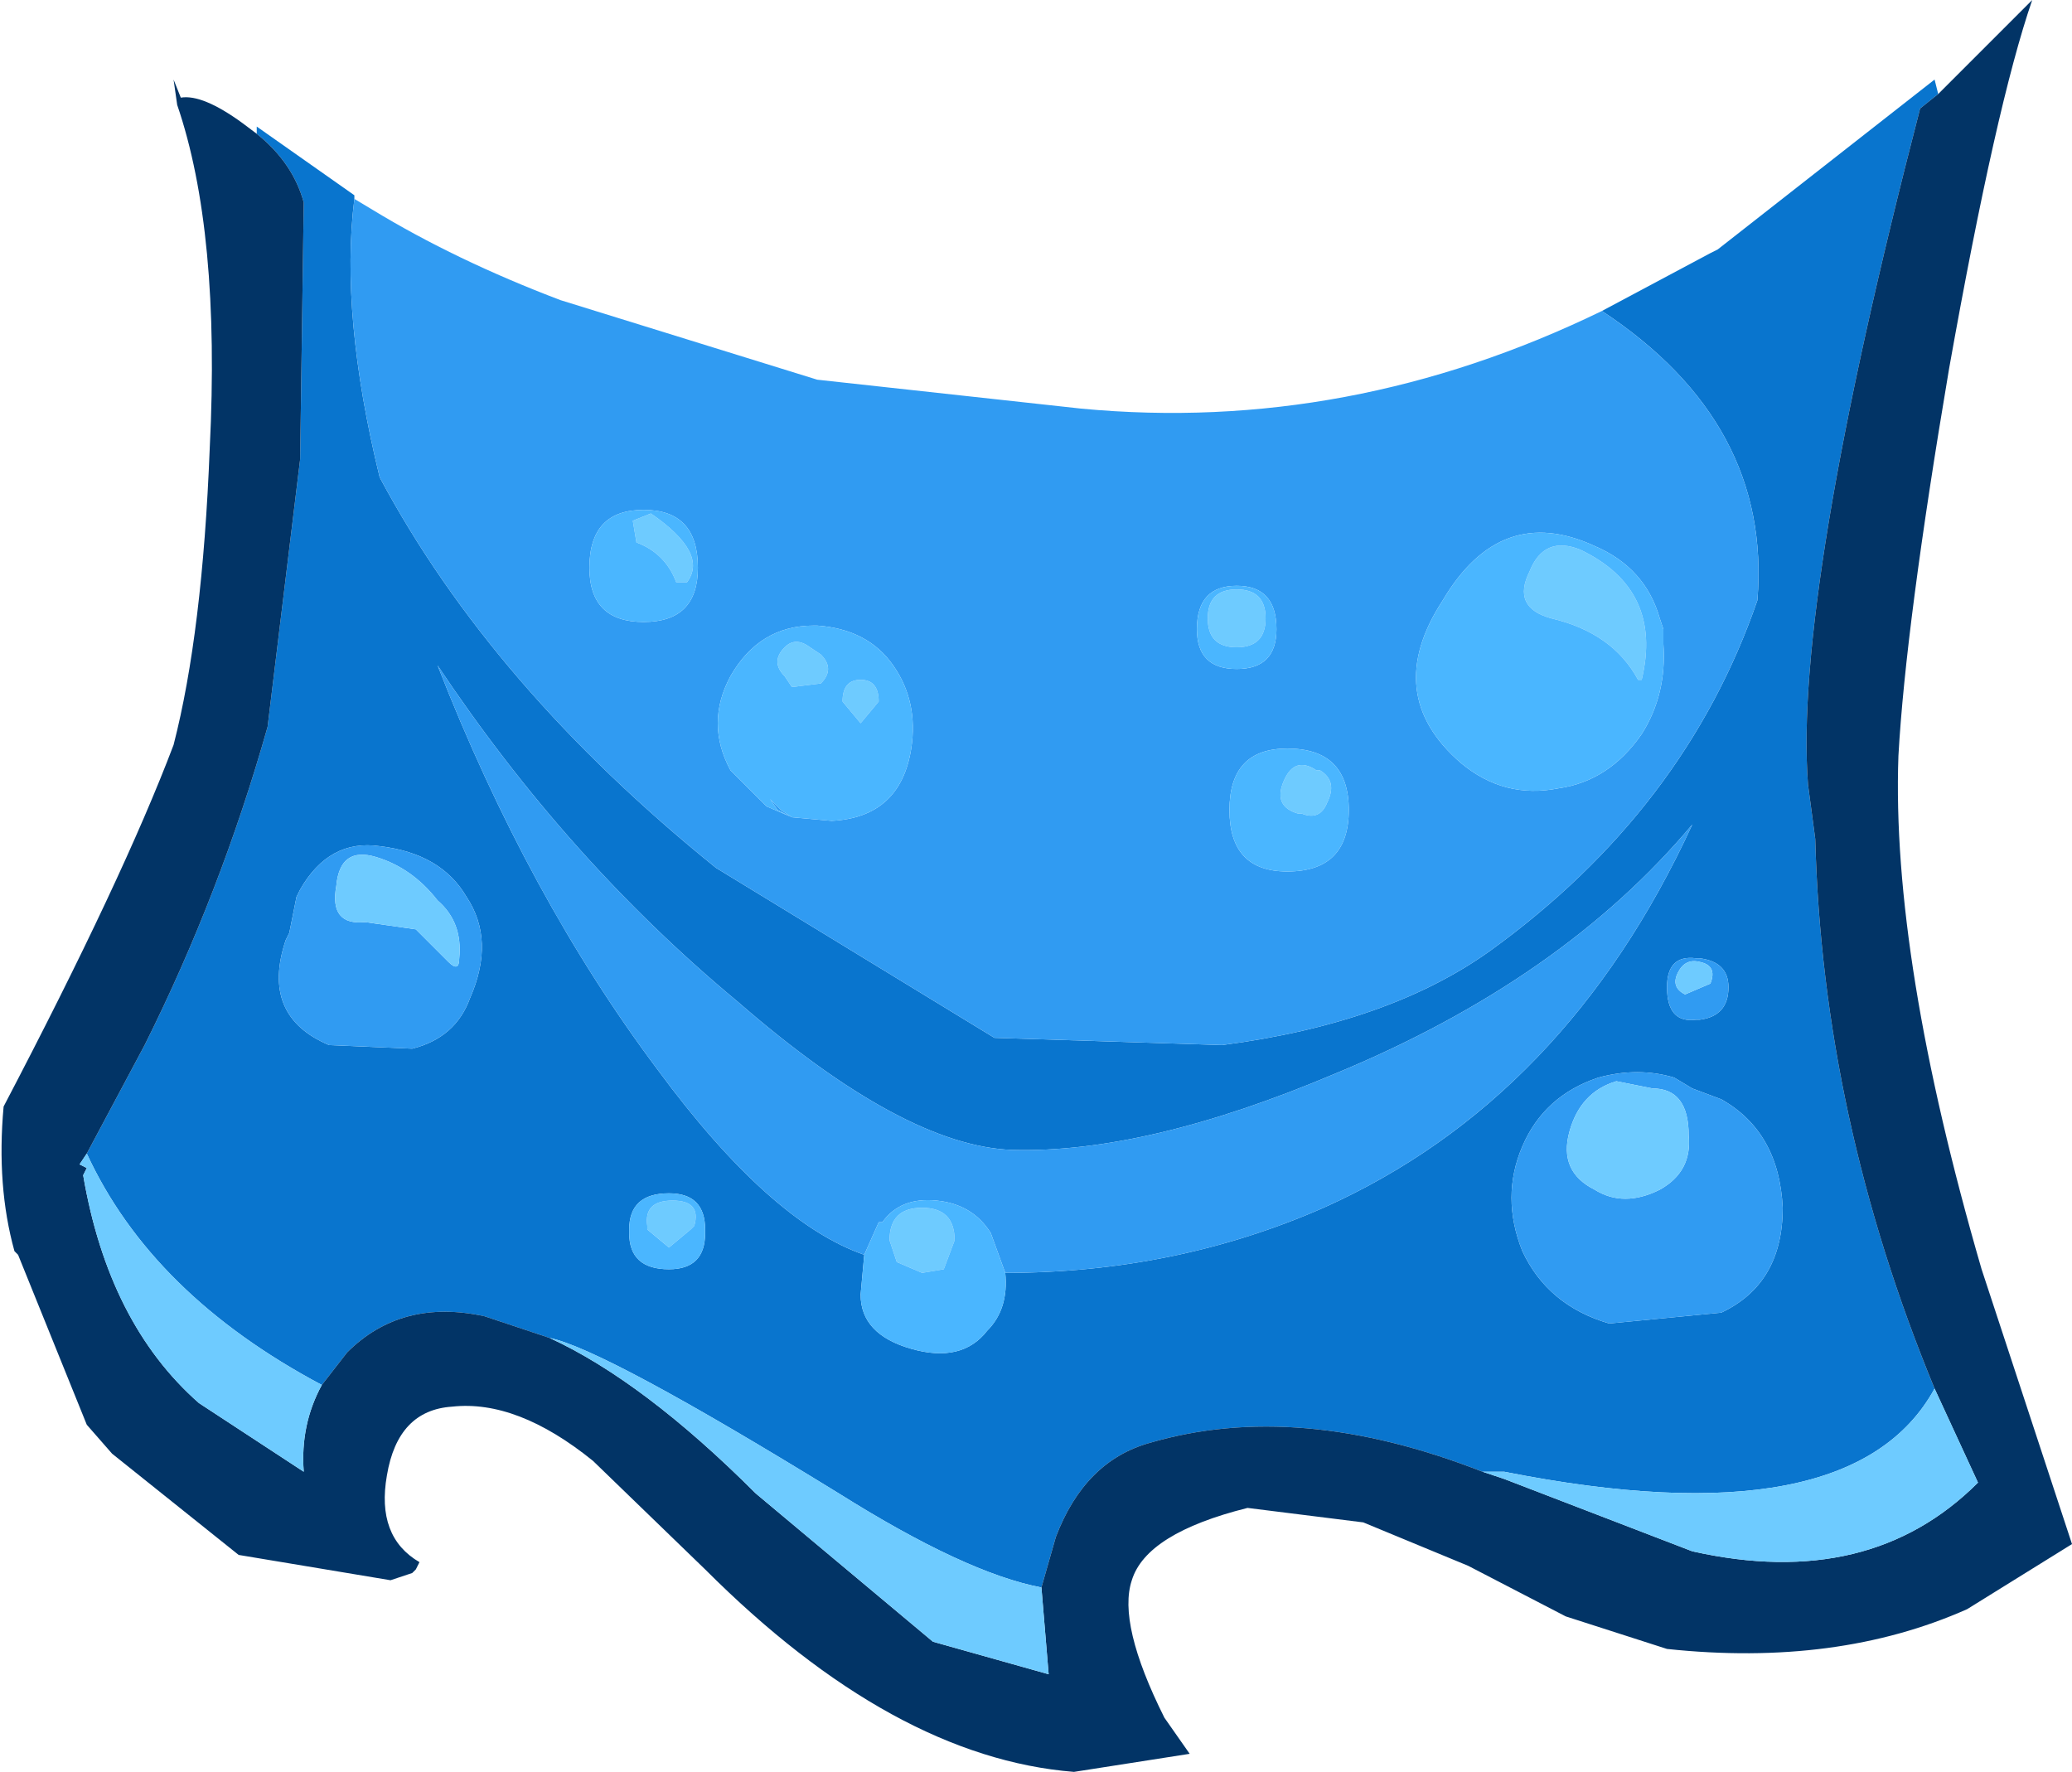
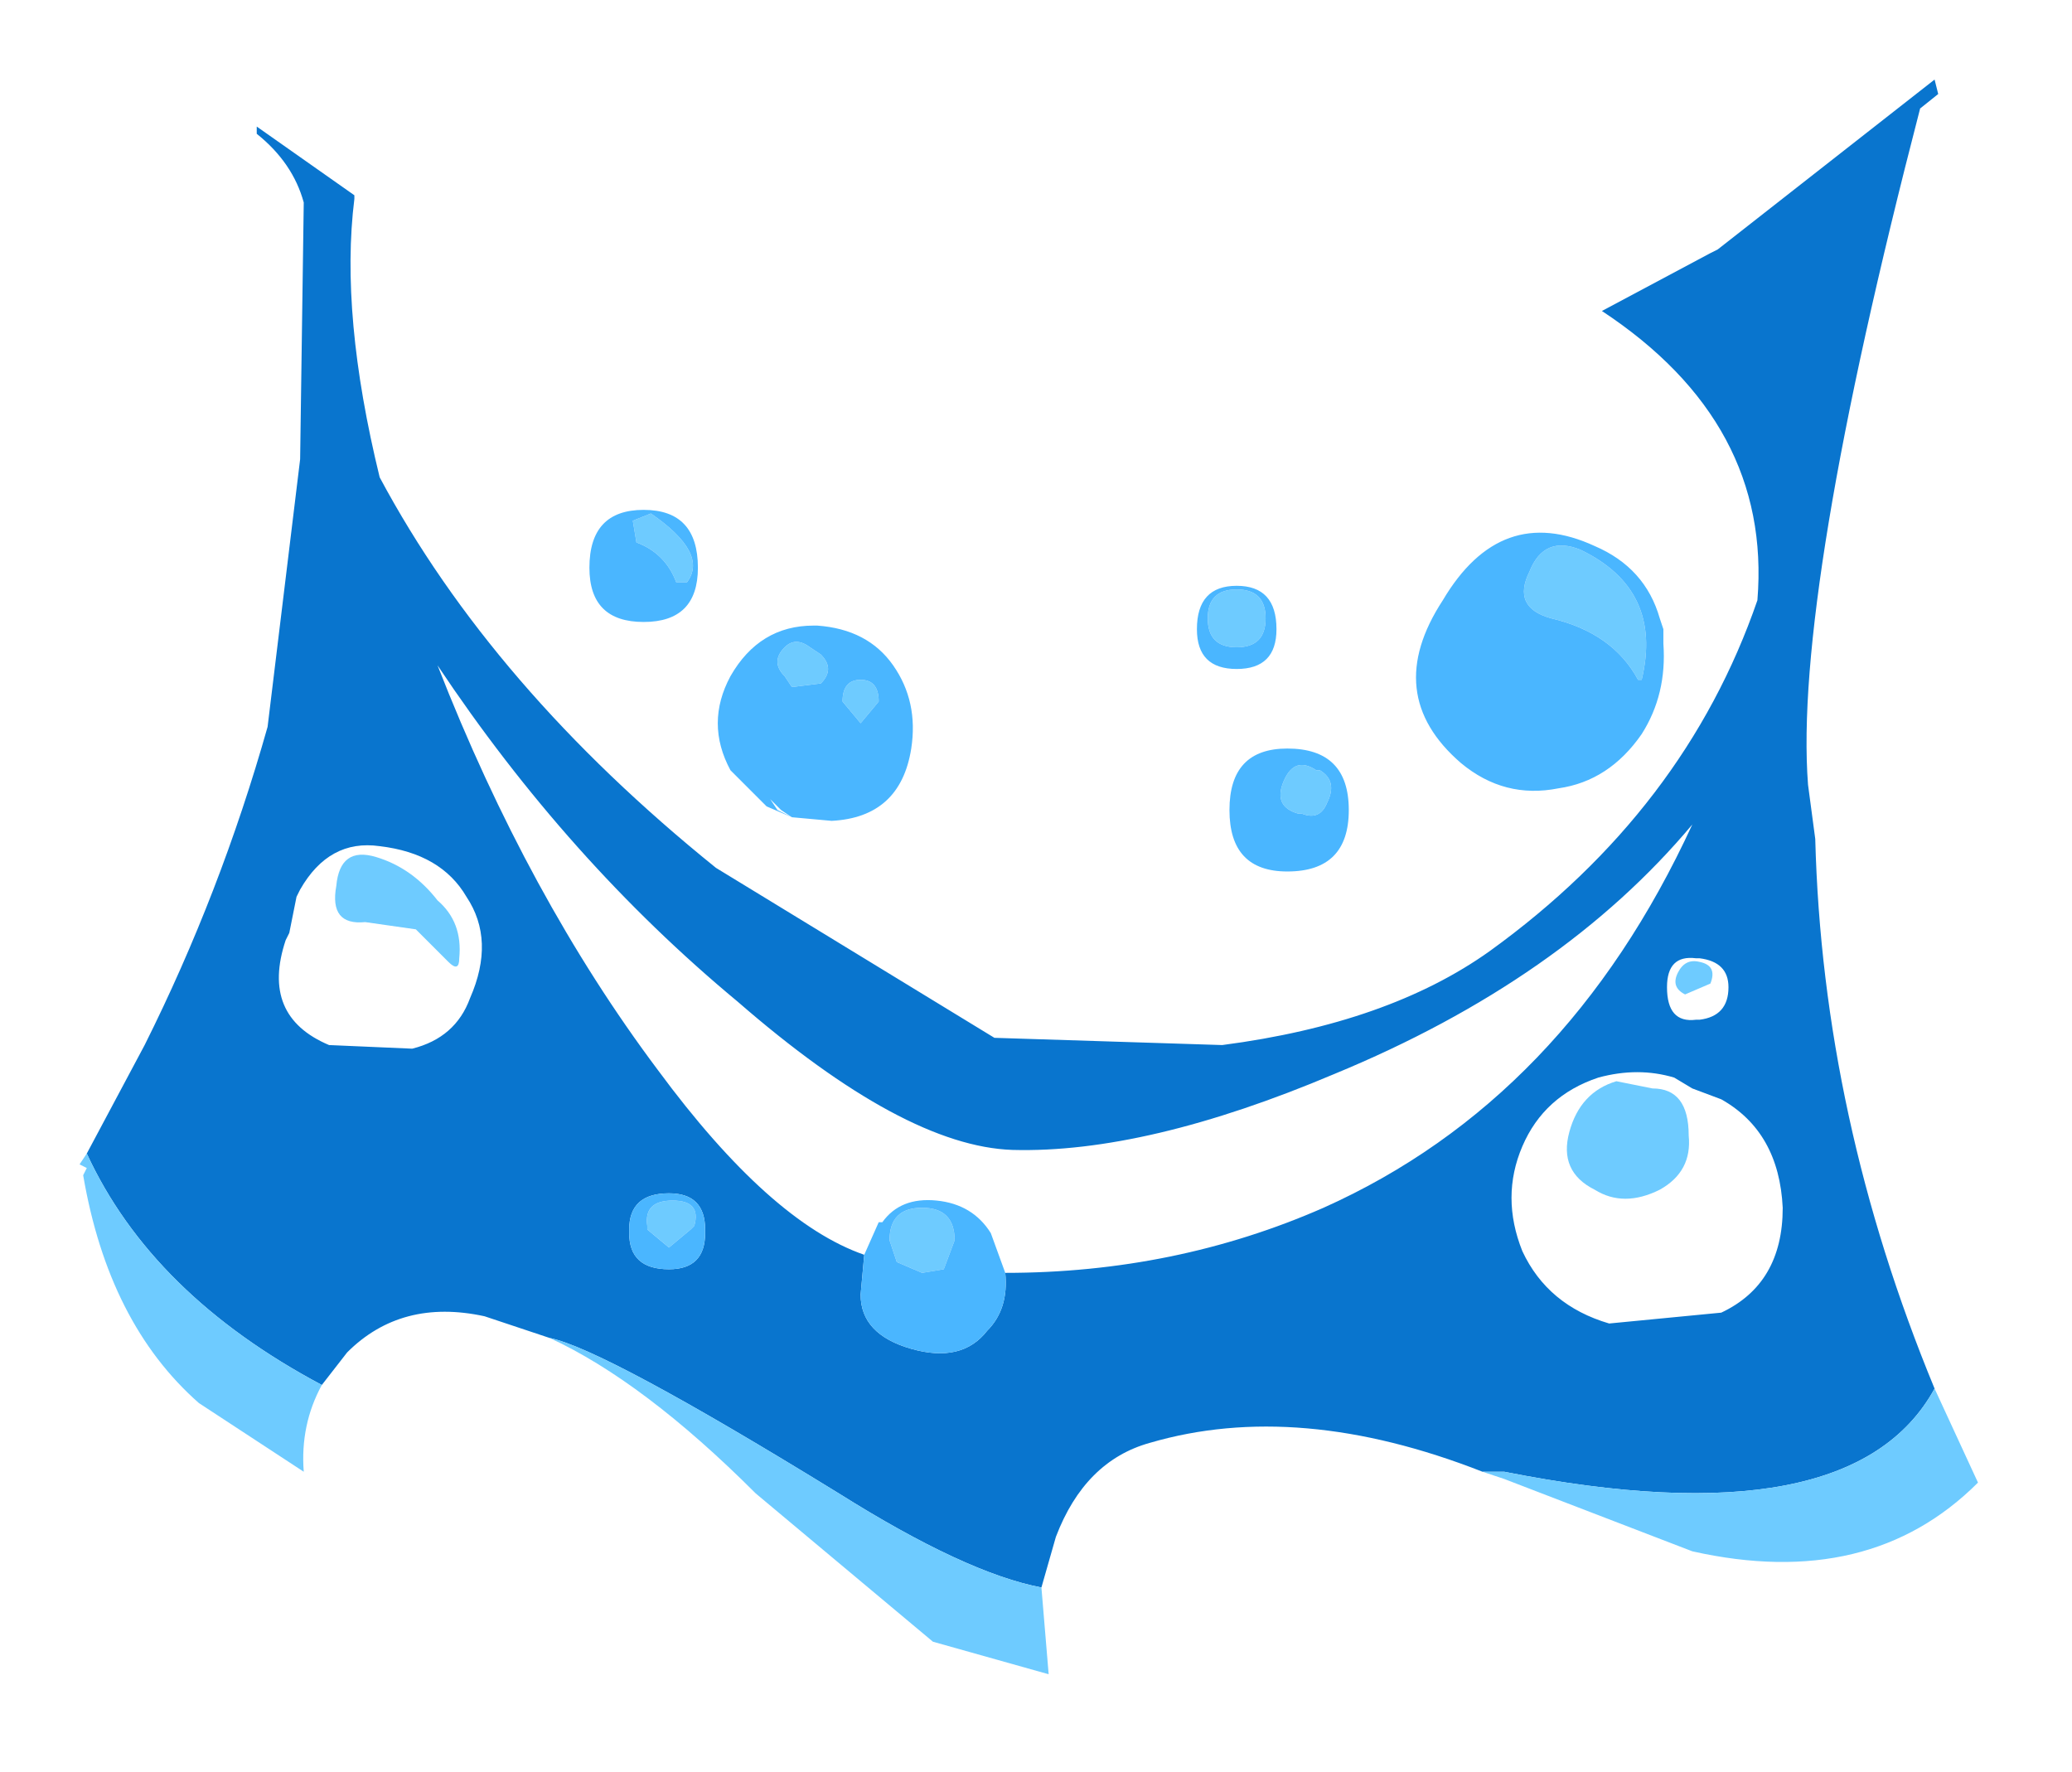
<svg xmlns="http://www.w3.org/2000/svg" version="1.1" width="28.65" height="24.5" viewBox="-14.95 -3.85 28.65 24.5" id="svg2">
  <defs id="defs27" />
  <g id="shape_3" style="stroke-linecap:round;stroke-linejoin:round">
    <path d="m 8.7,-0.35 m 0,0 -1.5,0.8 q 2.35,1.55 2.15,4 -1,2.9 -3.7,4.85 -1.4,1 -3.7,1.3 L -1.2,10.5 -5.05,8.15 Q -8.15,5.65 -9.7,2.75 -10.25,0.5 -10.05,-1.1 l 0,-0.05 -1.35,-0.95 0,0.1 q 0.5,0.4 0.65,0.95 l -0.05,3.55 -0.45,3.7 q -0.65,2.3 -1.7,4.4 l -0.8,1.5 q 0.9,1.95 3.25,3.2 l 0.35,-0.45 q 0.75,-0.75 1.9,-0.5 l 0.9,0.3 q 0.75,0.15 4,2.15 1.75,1.1 2.8,1.3 l 0.2,-0.7 q 0.4,-1.05 1.3,-1.3 2.05,-0.6 4.6,0.4 l 0.3,0 q 4.8,0.95 5.95,-1.15 -1.55,-3.75 -1.65,-7.6 L 10.05,7 Q 9.85,4.4 11.6,-2.35 l 0.25,-0.2 -0.05,-0.2 -3,2.35 -0.1,0.05 M 6.1,13.45 Q 5.8,12.7 6.1,12 6.4,11.3 7.15,11.05 7.7,10.9 8.2,11.05 l 0.25,0.15 0.4,0.15 q 0.8,0.45 0.85,1.5 0,1.05 -0.85,1.45 L 7.3,14.45 Q 6.45,14.2 6.1,13.45 M 8.95,9.8 q 0,0.4 -0.4,0.45 l -0.05,0 Q 8.1,10.3 8.1,9.8 8.1,9.35 8.5,9.4 l 0.05,0 q 0.4,0.05 0.4,0.4 M -10.8,8.45 q 0.4,-0.7 1.1,-0.6 0.85,0.1 1.2,0.7 0.4,0.6 0.05,1.4 -0.2,0.55 -0.8,0.7 L -10.4,10.6 Q -11.35,10.2 -11,9.15 l 0.05,-0.1 0.1,-0.5 0.05,-0.1 m 5.1,5.25 q -0.55,0 -0.55,-0.5 l 0,-0.05 q 0,-0.5 0.55,-0.5 0.5,0 0.5,0.5 l 0,0.05 q 0,0.5 -0.5,0.5 M -3,13.5 q -1.3,-0.45 -2.85,-2.55 -1.8,-2.4 -3.05,-5.6 1.8,2.7 4.15,4.65 2.3,2 3.8,2.05 Q 0.9,12.1 3.5,11 6.65,9.7 8.45,7.55 q -1.75,3.8 -5.1,5.3 -2.05,0.9 -4.4,0.9 0.05,0.5 -0.25,0.8 -0.35,0.45 -1.05,0.25 -0.7,-0.2 -0.7,-0.75 L -3,13.5" id="path5" style="fill:#0975ce;fill-opacity:1;stroke:none" />
-     <path d="M 8.7,-0.35" id="path7" style="fill:none;stroke:none" />
-     <path d="m 13.15,-3.85 m 0,0 -1.3,1.3 -0.25,0.2 Q 9.85,4.4 10.05,7 l 0.1,0.75 q 0.1,3.85 1.65,7.6 l 0.6,1.3 q -1.5,1.5 -3.95,0.95 l -2.6,-1 -0.3,-0.1 q -2.55,-1 -4.6,-0.4 -0.9,0.25 -1.3,1.3 l -0.2,0.7 0.1,1.2 -1.6,-0.45 -2.45,-2.05 q -1.55,-1.55 -2.85,-2.15 l -0.9,-0.3 q -1.15,-0.25 -1.9,0.5 l -0.35,0.45 q -0.3,0.55 -0.25,1.2 l -1.45,-0.95 q -1.25,-1.1 -1.6,-3.15 l 0.05,-0.1 -0.1,-0.05 0.1,-0.15 0.8,-1.5 q 1.05,-2.1 1.7,-4.4 l 0.45,-3.7 0.05,-3.55 Q -10.9,-1.6 -11.4,-2 l -0.2,-0.15 q -0.55,-0.4 -0.85,-0.35 l -0.1,-0.25 0.05,0.35 q 0.6,1.75 0.45,4.75 -0.1,2.55 -0.5,4.1 -0.7,1.85 -2.35,5 -0.1,1.1 0.15,2 l 0.05,0.05 0.95,2.35 0.35,0.4 1.75,1.4 2.1,0.35 0.3,-0.1 0.05,-0.05 0.05,-0.1 q -0.6,-0.35 -0.45,-1.2 0.15,-0.9 0.9,-0.95 0.9,-0.1 1.95,0.75 l 1.55,1.5 q 2.6,2.6 5.1,2.8 L 1.5,20.4 1.15,19.9 Q 0.5,18.6 0.7,18 0.9,17.35 2.3,17 l 1.6,0.2 1.45,0.6 1.35,0.7 1.4,0.45 q 2.35,0.25 4.15,-0.55 L 13.7,17.5 12.45,13.7 Q 11.2,9.4 11.3,6.6 11.4,4.8 12,1.25 q 0.65,-3.65 1.15,-5.1" id="path9" style="fill:#023466;fill-opacity:1;stroke:none" />
-     <path d="M 13.15,-3.85" id="path11" style="fill:none;stroke:none" />
-     <path d="m -9.8,-0.95 m 0,0 -0.25,-0.15 q -0.2,1.6 0.35,3.85 1.55,2.9 4.65,5.4 l 3.85,2.35 3.15,0.1 Q 4.25,10.3 5.65,9.3 8.35,7.35 9.35,4.45 9.55,2 7.2,0.45 3.7,2.15 0,1.8 L -3.65,1.4 -7.2,0.3 Q -8.65,-0.25 -9.8,-0.95 M 8,4.7 l 0.05,0.15 0,0.2 Q 8.1,5.75 7.75,6.3 7.3,6.95 6.6,7.05 5.85,7.2 5.25,6.7 4.15,5.75 5,4.45 5.8,3.1 7.1,3.7 7.8,4 8,4.7 M 2.7,4.85 Q 2.7,5.4 2.15,5.4 1.6,5.4 1.6,4.85 q 0,-0.6 0.55,-0.6 0.55,0 0.55,0.6 M 2.85,6.5 Q 3.7,6.5 3.7,7.35 3.7,8.2 2.85,8.2 2.05,8.2 2.05,7.35 2.05,6.5 2.85,6.5 M 7.1,12.6 Q 6.6,12.35 6.75,11.8 6.9,11.25 7.4,11.1 l 0.5,0.1 q 0.5,0 0.5,0.65 0.05,0.5 -0.4,0.75 -0.5,0.25 -0.9,0 m 1.15,-3 Q 8.35,9.4 8.55,9.45 8.8,9.5 8.7,9.75 L 8.35,9.9 Q 8.15,9.8 8.25,9.6 m -14.1,1.35 q 1.55,2.1 2.85,2.55 l 0.2,-0.45 0.05,0 q 0.25,-0.35 0.75,-0.3 0.5,0.05 0.75,0.45 l 0.2,0.55 q 2.35,0 4.4,-0.9 3.35,-1.5 5.1,-5.3 Q 6.65,9.7 3.5,11 0.9,12.1 -0.95,12.05 -2.45,12 -4.75,10 -7.1,8.05 -8.9,5.35 q 1.25,3.2 3.05,5.6 m 1,-5.45 q 0.4,-0.7 1.15,-0.7 l 0.05,0 q 0.7,0.05 1.05,0.55 0.35,0.5 0.25,1.15 -0.15,0.95 -1.1,1 L -4,7.45 -4.35,7.3 -4.85,6.8 q -0.35,-0.65 0,-1.3 M -4.2,7.35 -4,7.45 -4.15,7.35 -4.3,7.2 -4.2,7.35 M -6.8,4 q 0,-0.8 0.75,-0.8 0.75,0 0.75,0.8 0,0.75 -0.75,0.75 Q -6.8,4.75 -6.8,4 m -3.5,4.4 q 0.05,-0.55 0.55,-0.4 0.5,0.15 0.85,0.6 0.35,0.3 0.3,0.8 0,0.2 -0.15,0.05 L -9.2,9 -9.9,8.9 q -0.5,0.05 -0.4,-0.5 M 6.1,12 q -0.3,0.7 0,1.45 0.35,0.75 1.2,1 L 8.85,14.3 Q 9.7,13.9 9.7,12.85 9.65,11.8 8.85,11.35 L 8.45,11.2 8.2,11.05 Q 7.7,10.9 7.15,11.05 6.4,11.3 6.1,12 M 8.55,10.25 Q 8.95,10.2 8.95,9.8 8.95,9.45 8.55,9.4 L 8.5,9.4 Q 8.1,9.35 8.1,9.8 q 0,0.5 0.4,0.45 l 0.05,0 M -9.7,7.85 q -0.7,-0.1 -1.1,0.6 l -0.05,0.1 -0.1,0.5 -0.05,0.1 q -0.35,1.05 0.6,1.45 l 1.15,0.05 q 0.6,-0.15 0.8,-0.7 0.35,-0.8 -0.05,-1.4 -0.35,-0.6 -1.2,-0.7" id="path13" style="fill:#309bf2;fill-opacity:1;stroke:none" />
    <path d="M -9.8,-0.95" id="path15" style="fill:none;stroke:none" />
    <path d="m 12.4,16.65 m 0,0 -0.6,-1.3 q -1.15,2.1 -5.95,1.15 l -0.3,0 0.3,0.1 2.6,1 q 2.45,0.55 3.95,-0.95 m -12.85,2.65 -0.1,-1.2 q -1.05,-0.2 -2.8,-1.3 -3.25,-2 -4,-2.15 1.3,0.6 2.85,2.15 l 2.45,2.05 1.6,0.45 m -10.3,-2.8 q -0.05,-0.65 0.25,-1.2 -2.35,-1.25 -3.25,-3.2 l -0.1,0.15 0.1,0.05 -0.05,0.1 q 0.35,2.05 1.6,3.15 l 1.45,0.95 M 6.5,4.7 q 0.85,0.2 1.2,0.85 l 0.05,0 Q 8.05,4.3 6.9,3.75 6.4,3.55 6.2,4.05 5.95,4.55 6.5,4.7 m -3.95,0 q 0,-0.4 -0.4,-0.4 -0.4,0 -0.4,0.4 0,0.4 0.4,0.4 0.4,0 0.4,-0.4 M 2.8,6.95 Q 2.65,7.3 3,7.4 l 0.05,0 Q 3.3,7.5 3.4,7.25 3.55,6.95 3.3,6.8 l -0.05,0 Q 2.95,6.6 2.8,6.95 M 6.75,11.8 Q 6.6,12.35 7.1,12.6 7.5,12.85 8,12.6 8.45,12.35 8.4,11.85 8.4,11.2 7.9,11.2 L 7.4,11.1 Q 6.9,11.25 6.75,11.8 M 8.55,9.45 Q 8.35,9.4 8.25,9.6 8.15,9.8 8.35,9.9 L 8.7,9.75 Q 8.8,9.5 8.55,9.45 M -4.1,5.5 -4,5.65 -3.6,5.6 q 0.2,-0.2 0,-0.4 L -3.75,5.1 q -0.2,-0.15 -0.35,0 -0.2,0.2 0,0.4 m 1.05,0.05 q -0.25,0 -0.25,0.3 l 0.25,0.3 0.25,-0.3 q 0,-0.3 -0.25,-0.3 m -2.9,-2.3 -0.25,0.1 0.05,0.3 q 0.4,0.15 0.55,0.55 l 0.15,0 q 0.3,-0.4 -0.5,-0.95 M -9.75,8 q -0.5,-0.15 -0.55,0.4 -0.1,0.55 0.4,0.5 L -9.2,9 -8.75,9.45 Q -8.6,9.6 -8.6,9.4 -8.55,8.9 -8.9,8.6 -9.25,8.15 -9.75,8 m 8,5.3 q 0,-0.45 -0.45,-0.45 -0.45,0 -0.45,0.45 l 0.1,0.3 0.35,0.15 0.3,-0.05 0.15,-0.4 m -3.9,-0.55 q -0.4,0 -0.35,0.35 l 0,0.05 0.3,0.25 0.3,-0.25 0.05,-0.05 q 0.1,-0.35 -0.3,-0.35" id="path17" style="fill:#6ecbff;fill-opacity:1;stroke:none" />
    <path d="M 12.4,16.65" id="path19" style="fill:none;stroke:none" />
    <path d="m 7.7,5.55 m 0,0 Q 7.35,4.9 6.5,4.7 5.95,4.55 6.2,4.05 6.4,3.55 6.9,3.75 8.05,4.3 7.75,5.55 l -0.05,0 M 2.15,4.3 q 0.4,0 0.4,0.4 0,0.4 -0.4,0.4 -0.4,0 -0.4,-0.4 0,-0.4 0.4,-0.4 M 3,7.4 Q 2.65,7.3 2.8,6.95 2.95,6.6 3.25,6.8 l 0.05,0 Q 3.55,6.95 3.4,7.25 3.3,7.5 3.05,7.4 L 3,7.4 m -4.3,7.15 q 0.3,-0.3 0.25,-0.8 L -1.25,13.2 Q -1.5,12.8 -2,12.75 -2.5,12.7 -2.75,13.05 l -0.05,0 -0.2,0.45 -0.05,0.55 q 0,0.55 0.7,0.75 0.7,0.2 1.05,-0.25 M -4,5.65 -4.1,5.5 q -0.2,-0.2 0,-0.4 0.15,-0.15 0.35,0 l 0.15,0.1 q 0.2,0.2 0,0.4 L -4,5.65 m 0.7,0.2 q 0,-0.3 0.25,-0.3 0.25,0 0.25,0.3 l -0.25,0.3 -0.25,-0.3 m -2.9,-2.5 0.25,-0.1 q 0.8,0.55 0.5,0.95 l -0.15,0 Q -5.75,3.8 -6.15,3.65 L -6.2,3.35 m 4,9.5 q 0.45,0 0.45,0.45 l -0.15,0.4 -0.3,0.05 -0.35,-0.15 -0.1,-0.3 q 0,-0.45 0.45,-0.45 M -6,13.1 q -0.05,-0.35 0.35,-0.35 0.4,0 0.3,0.35 L -5.4,13.15 -5.7,13.4 -6,13.15 -6,13.1 M 8.05,4.85 8,4.7 Q 7.8,4 7.1,3.7 5.8,3.1 5,4.45 4.15,5.75 5.25,6.7 5.85,7.2 6.6,7.05 7.3,6.95 7.75,6.3 8.1,5.75 8.05,5.05 l 0,-0.2 M 2.15,5.4 Q 2.7,5.4 2.7,4.85 2.7,4.25 2.15,4.25 1.6,4.25 1.6,4.85 1.6,5.4 2.15,5.4 M 3.7,7.35 Q 3.7,6.5 2.85,6.5 q -0.8,0 -0.8,0.85 0,0.85 0.8,0.85 0.85,0 0.85,-0.85 M -3.7,4.8 q -0.75,0 -1.15,0.7 -0.35,0.65 0,1.3 L -4.35,7.3 -4,7.45 -4.2,7.35 -4.3,7.2 -4.15,7.35 -4,7.45 -3.45,7.5 Q -2.5,7.45 -2.35,6.5 -2.25,5.85 -2.6,5.35 -2.95,4.85 -3.65,4.8 l -0.05,0 M -6.05,3.2 q -0.75,0 -0.75,0.8 0,0.75 0.75,0.75 0.75,0 0.75,-0.75 0,-0.8 -0.75,-0.8 m -0.2,10 q 0,0.5 0.55,0.5 0.5,0 0.5,-0.5 l 0,-0.05 q 0,-0.5 -0.5,-0.5 -0.55,0 -0.55,0.5 l 0,0.05" id="path21" style="fill:#4ab6ff;fill-opacity:1;stroke:none" />
    <path d="M 7.7,5.55" id="path23" style="fill:none;stroke:none" />
  </g>
</svg>